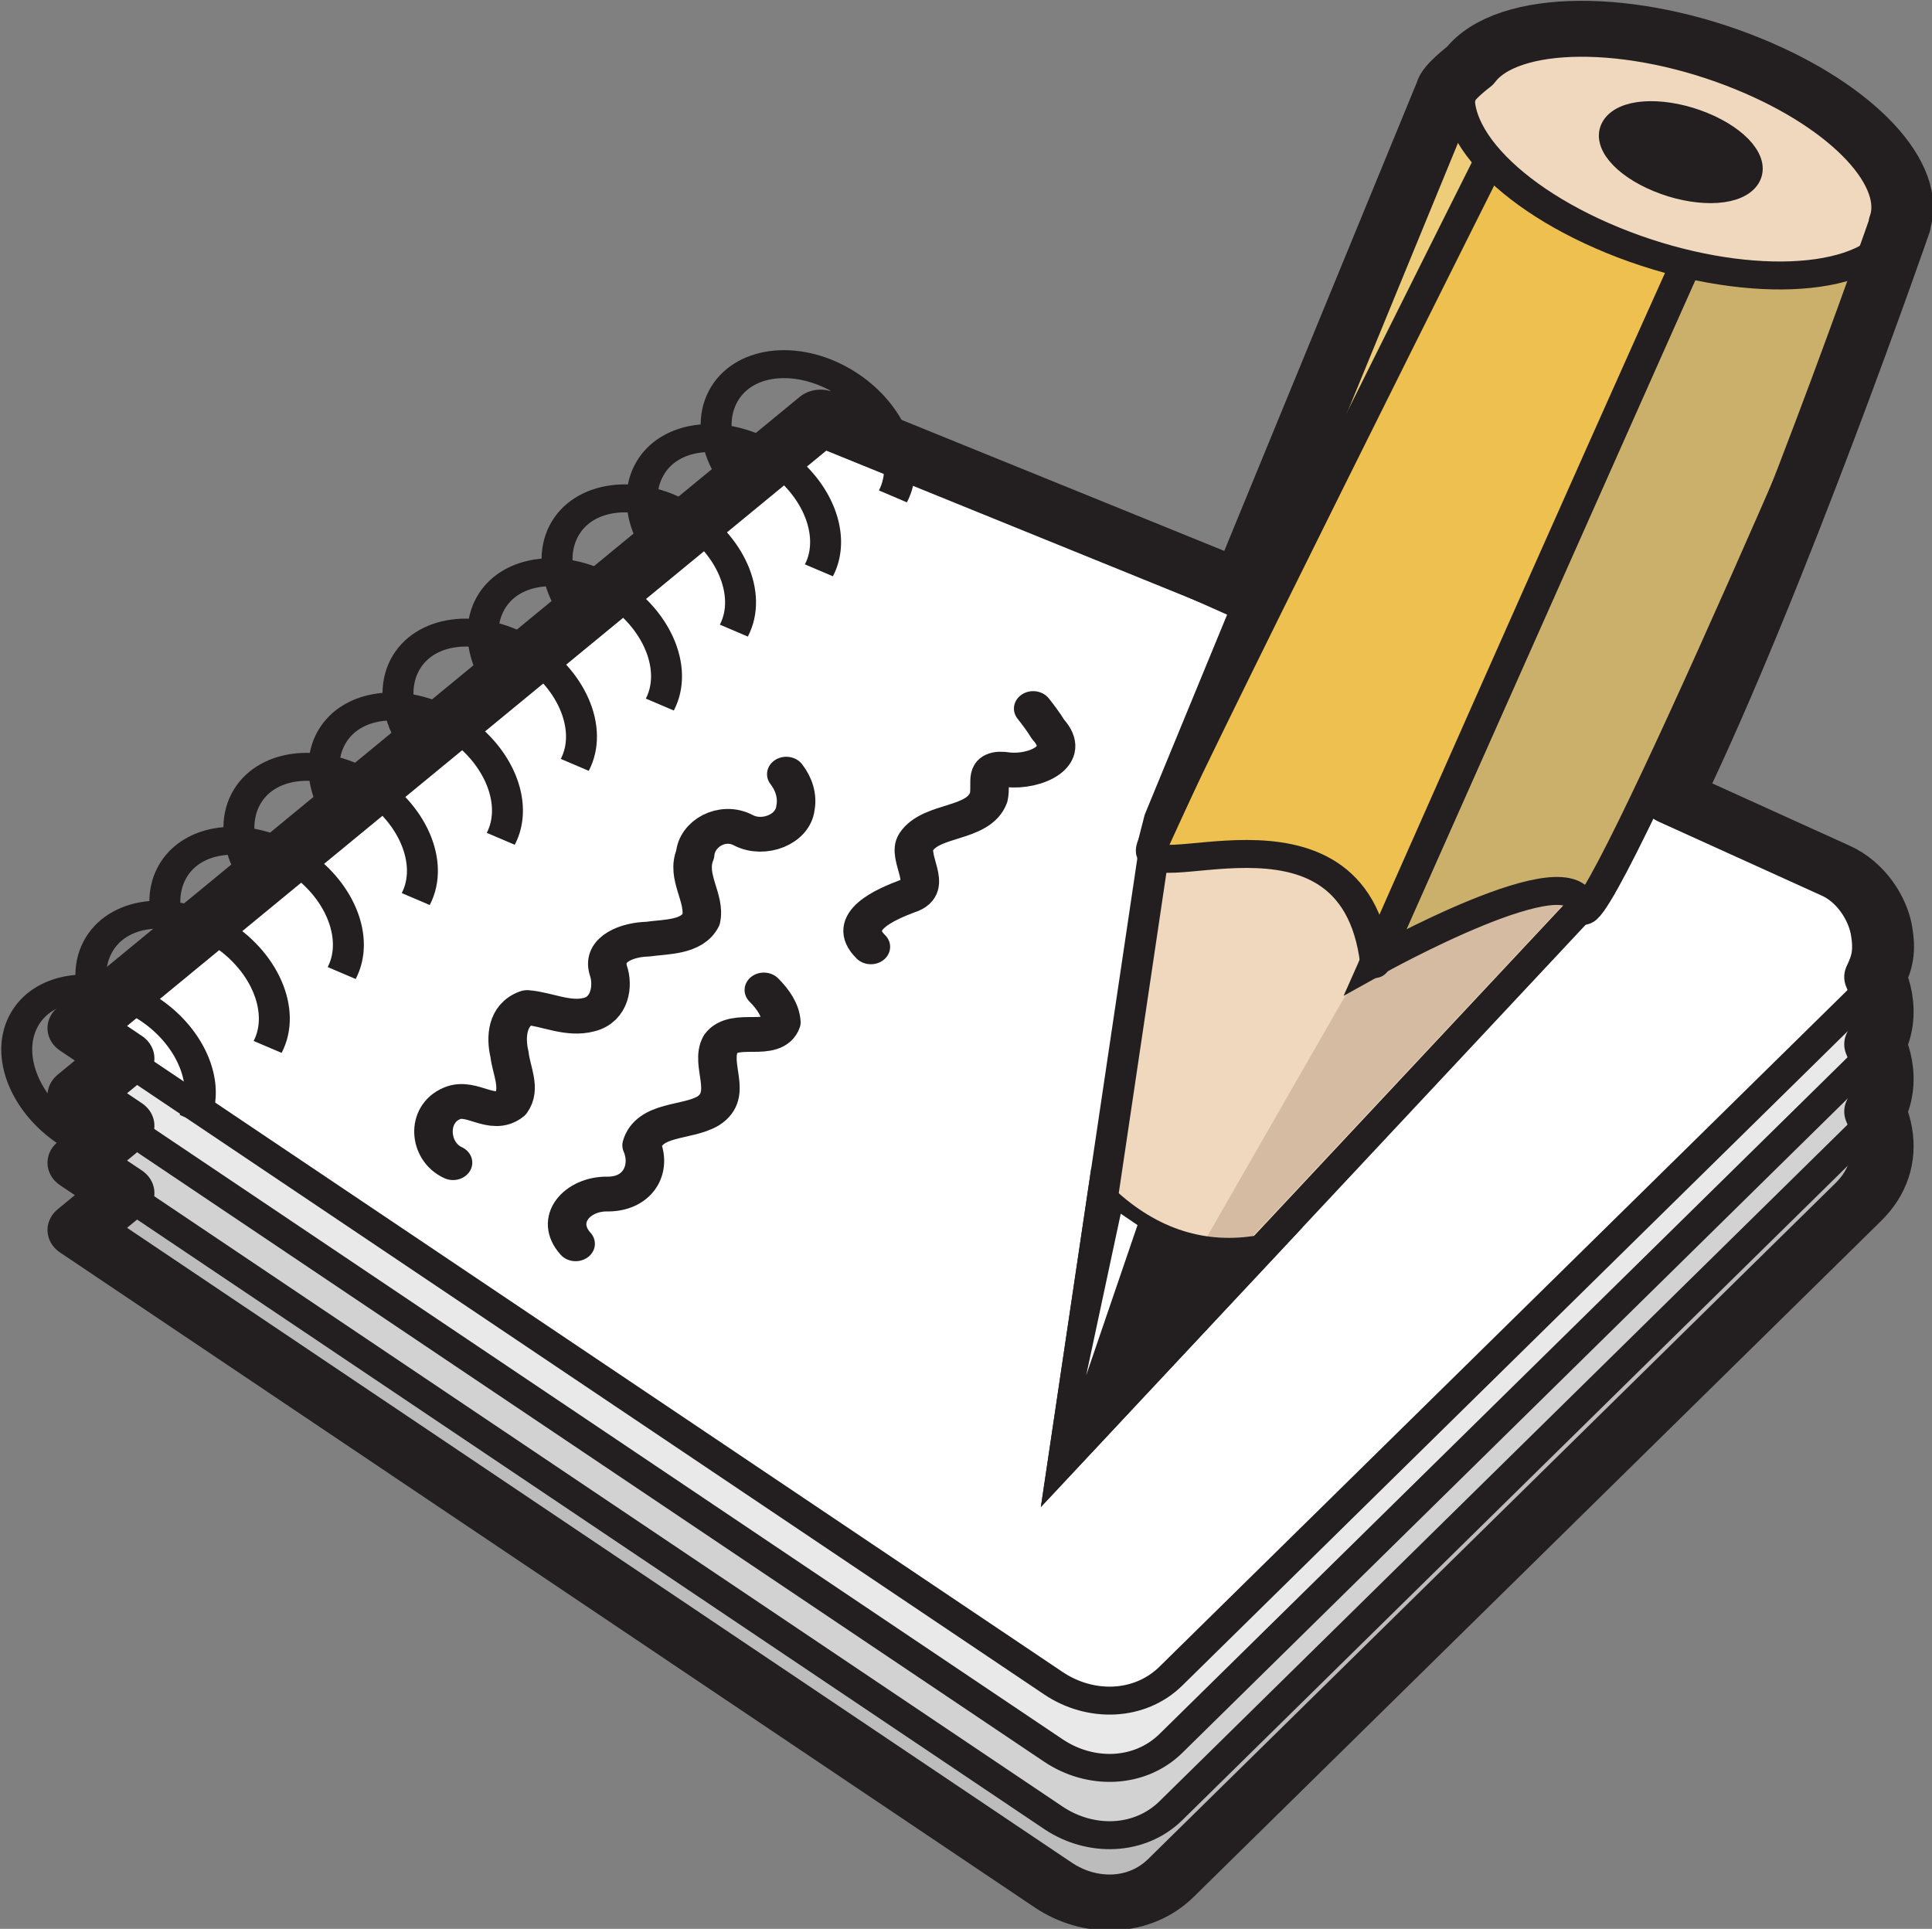
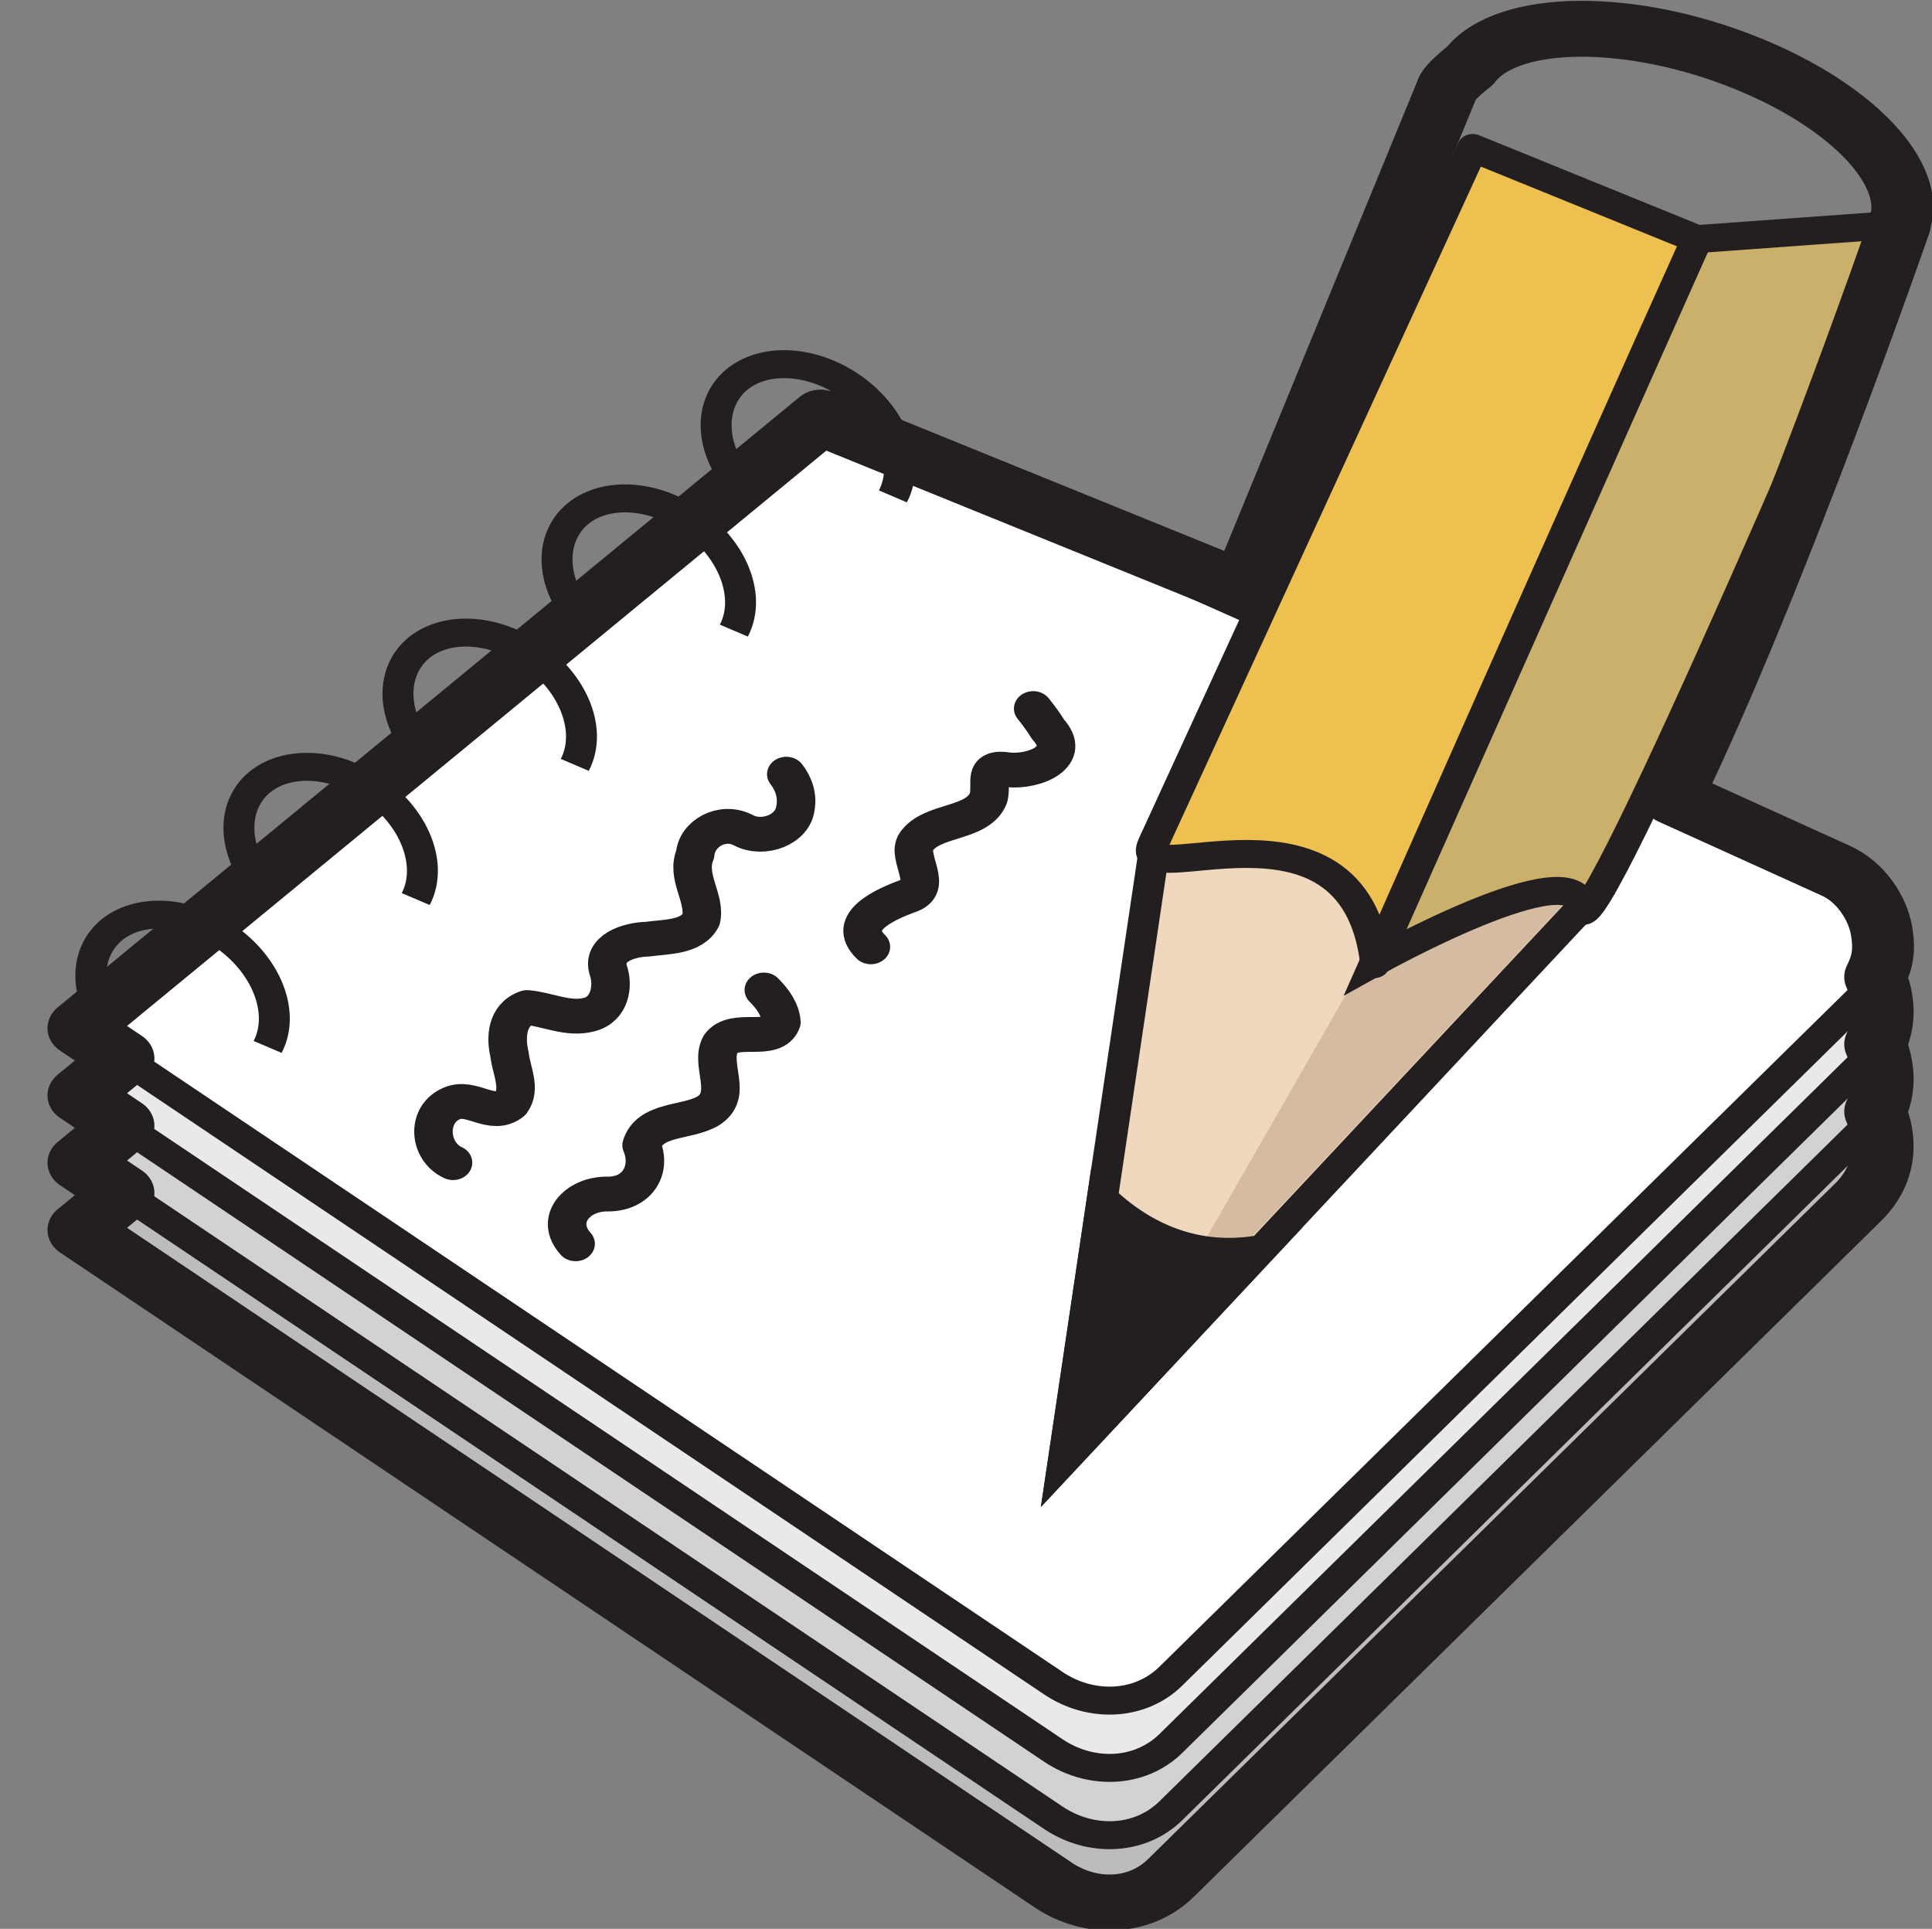
<svg xmlns="http://www.w3.org/2000/svg" viewBox="0 0 263.957 263.514" height="281.082" width="281.554">
  <rect x="0" y="0" width="263.957" height="263.514" fill="#808080" stroke="none" />
  <path d="M352.3 422.569l60.85 30.053c1.535.758 2.47 2.192 2.75 3.939.276 1.745-.204 3.372-1.38 4.652l-41.21 44.854c-1.879 2.046-4.835 2.12-7.05.475l-58.445-43.466 44.484-40.507z" fill="#bdbcbc" fill-rule="evenodd" stroke="#231f20" stroke-width="1.855" stroke-miterlimit="22.926" transform="matrix(2.279 0 0 2.059 -690.792 -785.434)" />
  <path d="M352.3 418.104l60.85 30.052c1.535.76 2.47 2.193 2.75 3.94.276 1.747-.204 3.373-1.38 4.651l-41.21 44.855c-1.879 2.048-4.835 2.12-7.05.475l-58.445-43.465 44.484-40.508z" fill="#d3d2d2" fill-rule="evenodd" stroke="#231f20" stroke-width="1.855" stroke-miterlimit="22.926" transform="matrix(2.279 0 0 2.059 -690.792 -785.434)" />
  <path d="M352.3 413.64l60.85 30.053c1.535.758 2.47 2.191 2.75 3.937.276 1.747-.204 3.373-1.38 4.65l-41.21 44.858c-1.879 2.045-4.835 2.12-7.05.473l-58.445-43.465L352.3 413.64z" fill="#e9e9e9" fill-rule="evenodd" stroke="#231f20" stroke-width="1.855" stroke-miterlimit="22.926" transform="matrix(2.279 0 0 2.059 -690.792 -785.434)" />
  <path d="M352.298 409.173l60.852 30.054c1.535.759 2.47 2.192 2.75 3.94.278 1.745-.204 3.37-1.38 4.65l-41.21 44.854c-1.879 2.048-4.835 2.123-7.05.475l-58.445-43.465 44.483-40.508z" fill="#fff" fill-rule="evenodd" stroke="#231f20" stroke-width="1.855" stroke-miterlimit="22.926" transform="matrix(2.279 0 0 2.059 -690.792 -785.434)" />
-   <path d="M342.207 417.143c-.726-1.553-.802-3.175-.204-4.44 1.138-2.413 4.344-2.888 7.162-1.067 2.814 1.825 4.176 5.256 3.039 7.669M332.671 426.05c-.726-1.553-.801-3.175-.204-4.442 1.137-2.412 4.344-2.89 7.16-1.065 2.817 1.824 4.178 5.256 3.04 7.668M323.135 434.954c-.727-1.55-.802-3.174-.203-4.44 1.137-2.412 4.344-2.89 7.16-1.064 2.813 1.822 4.178 5.256 3.04 7.669M313.599 443.863c-.727-1.554-.803-3.177-.203-4.443 1.135-2.41 4.343-2.888 7.158-1.065 2.816 1.823 4.179 5.257 3.041 7.67M307.926 457.12a9.136 9.136 0 01-.368-.222c-2.814-1.824-4.177-5.259-3.04-7.67 1.138-2.412 4.344-2.889 7.16-1.065 2.816 1.823 4.18 5.257 3.041 7.67" fill="none" stroke="#231f20" stroke-width="1.855" stroke-miterlimit="22.926" transform="matrix(2.279 0 0 2.059 -690.792 -785.434)" />
  <path d="M346.645 412.24c-.726-1.553-.802-3.175-.202-4.443 1.136-2.41 4.342-2.887 7.16-1.064 2.815 1.824 4.176 5.256 3.038 7.667M337.109 421.145c-.727-1.551-.8-3.175-.203-4.441 1.138-2.41 4.343-2.888 7.16-1.065 2.814 1.822 4.178 5.256 3.04 7.667M327.574 430.053c-.729-1.554-.8-3.175-.205-4.444 1.137-2.409 4.343-2.888 7.16-1.065 2.816 1.824 4.18 5.257 3.04 7.67M318.037 438.957c-.725-1.552-.802-3.172-.205-4.44 1.137-2.412 4.344-2.888 7.16-1.066 2.817 1.823 4.179 5.256 3.043 7.666M309.16 448.765c-.726-1.552-.8-3.175-.204-4.44 1.139-2.412 4.343-2.889 7.16-1.068 2.817 1.825 4.178 5.258 3.04 7.672" fill="none" stroke="#231f20" stroke-width="1.855" stroke-miterlimit="22.926" transform="matrix(2.279 0 0 2.059 -690.792 -785.434)" />
  <path d="M372.357 437.465l9.8-3.447 16.262 7.074-31.566 37.34 5.504-40.967z" fill="#f0d8bf" fill-rule="evenodd" stroke="#231f20" stroke-width="1.855" stroke-miterlimit="22.926" transform="matrix(2.279 0 0 2.059 -690.792 -785.434)" />
-   <path d="M215.15 121.91l-45.843 48.93s-7.015 2.696-5.33-.253l27.77-48.41c13.632-6.575 18.68-7.036 23.404-.268" fill="#d4bba1" fill-rule="evenodd" />
+   <path d="M215.15 121.91l-45.843 48.93s-7.015 2.696-5.33-.253l27.77-48.41" fill="#d4bba1" fill-rule="evenodd" />
  <path d="M417.008 396.356l-12.168.973-19.27 47.941s12.049-7.438 12.346-3.583c.293 3.857 19.092-45.331 19.092-45.331z" fill="#cbb06c" fill-rule="evenodd" stroke="#231f20" stroke-width="1.855" stroke-miterlimit="22.926" transform="matrix(2.279 0 0 2.059 -690.792 -785.434)" />
  <path d="M404.84 397.329l-13.443-6.049-19.159 46.185c-1.432 3.454 11.977-4.296 13.333 7.805-1.205 2.949 13.516-33.852 19.269-47.941z" fill="#edc04f" fill-rule="evenodd" stroke="#231f20" stroke-width="1.855" stroke-linecap="round" stroke-linejoin="round" stroke-miterlimit="22.926" transform="matrix(2.279 0 0 2.059 -690.792 -785.434)" />
-   <path d="M393.517 389.685l-2.531-3.224-18.36 49.326-.388 1.678c.388-1.678 21.28-47.78 21.28-47.78z" fill="#edcd7a" fill-rule="evenodd" stroke="#231f20" stroke-width="1.855" stroke-linecap="round" stroke-miterlimit="22.926" transform="matrix(2.279 0 0 2.059 -690.792 -785.434)" />
  <path d="M378.781 464.32l-11.928 14.112 2.346-17.47c2.83 2.952 6.1 4.064 9.582 3.358z" fill="#231f20" fill-rule="evenodd" stroke="#231f20" stroke-width="1.855" stroke-miterlimit="22.926" transform="matrix(2.279 0 0 2.059 -690.792 -785.434)" />
-   <path d="M153.122 165.811l-4.72 22.07 7.01-20.513-2.29-1.557z" fill="#fff" fill-rule="evenodd" />
-   <path d="M407.932 385.706c6.982 3.156 10.823 8.34 8.585 11.571-2.243 3.233-9.72 3.294-16.701.136-6.983-3.16-10.825-8.34-8.587-11.576 2.242-3.234 9.722-3.292 16.703-.131z" fill="#f0d8bf" fill-rule="evenodd" stroke="#231f20" stroke-width="1.855" stroke-miterlimit="22.926" transform="matrix(2.279 0 0 2.059 -690.792 -785.434)" />
-   <path d="M405.09 389.802c2.096.949 3.249 2.502 2.577 3.473-.672.969-2.916.99-5.01.04-2.095-.947-3.25-2.502-2.574-3.473.67-.969 2.912-.987 5.007-.04z" fill="#231f20" fill-rule="evenodd" stroke="#231f20" stroke-width="1.855" stroke-miterlimit="22.926" transform="matrix(2.279 0 0 2.059 -690.792 -785.434)" />
  <path d="M407.932 385.706c6.352 2.872 10.106 7.42 9.043 10.653l.033-.003s-7.447 23.782-13.641 37.962l9.783 4.91c1.535.758 2.52 2.512 2.75 3.94.228 1.424.046 2.164-.372 3.118.17.42.295.87.371 1.345.176 1.107.047 2.167-.371 3.119.17.421.295.871.371 1.346.176 1.106.047 2.167-.371 3.12.17.42.295.87.371 1.345.277 1.745-.203 3.372-1.378 4.652l-41.212 44.854c-1.878 2.046-4.834 2.12-7.05.475l-58.444-43.466 2.698-2.458-2.698-2.006 2.698-2.458-2.698-2.008 2.698-2.457-2.698-2.008 44.483-40.508 25.257 11.35 12.271-33.045c.078-.538 1.403-1.64 1.403-1.64 2.242-3.234 9.721-3.293 16.703-.132z" fill="none" stroke="#231f20" stroke-width="3.711" stroke-linecap="round" stroke-linejoin="round" stroke-miterlimit="22.926" transform="matrix(2.279 0 0 2.059 -690.792 -785.434)" />
  <path d="M330.271 458.607c-1.472-.743-1.628-3.212-.067-3.932 1.189-.57 2.415 1.012 3.528.006.643-.984.025-2.197-.076-3.26-.242-1.109-.17-2.622 1.058-3.105 1.181.102 2.46.843 3.722.465 1.232-.334 1.477-1.895 1.138-2.954-.377-1.44 1.218-2.023 2.365-2.049 1.121-.174 2.65-.096 3.205-1.303.282-1.425-.924-2.821-.359-4.321.104-1.402 1.646-2.339 2.894-1.602 1.204.697 2.972-.041 3.12-1.483.136-.78-.095-1.598-.55-2.238M337.62 463.991c-1.311-1.605.107-3.354 1.943-3.3 1.854-.012 2.605-1.716 2.012-3.236.477-1.815 2.705-1.445 3.982-2.275 1.565-1.089.06-3.077.76-4.458.853-1.286 3.143.105 3.638-1.43-.05-.832-.513-1.542-1.052-2.141M355.32 444.287c-1.555-1.686.915-2.83 2.218-3.373 1.628-.556-.111-2.575.492-3.582.94-1.57 3.736-1.105 4.35-2.954.21-.996-.371-2.12 1.148-1.838 1.617.19 3.904-.877 2.411-2.688-.265-.478-.571-.931-.889-1.375" fill="none" stroke="#231f20" stroke-width="2.309" stroke-linecap="round" stroke-linejoin="round" transform="matrix(2.279 0 0 2.059 -690.792 -785.434)" />
</svg>